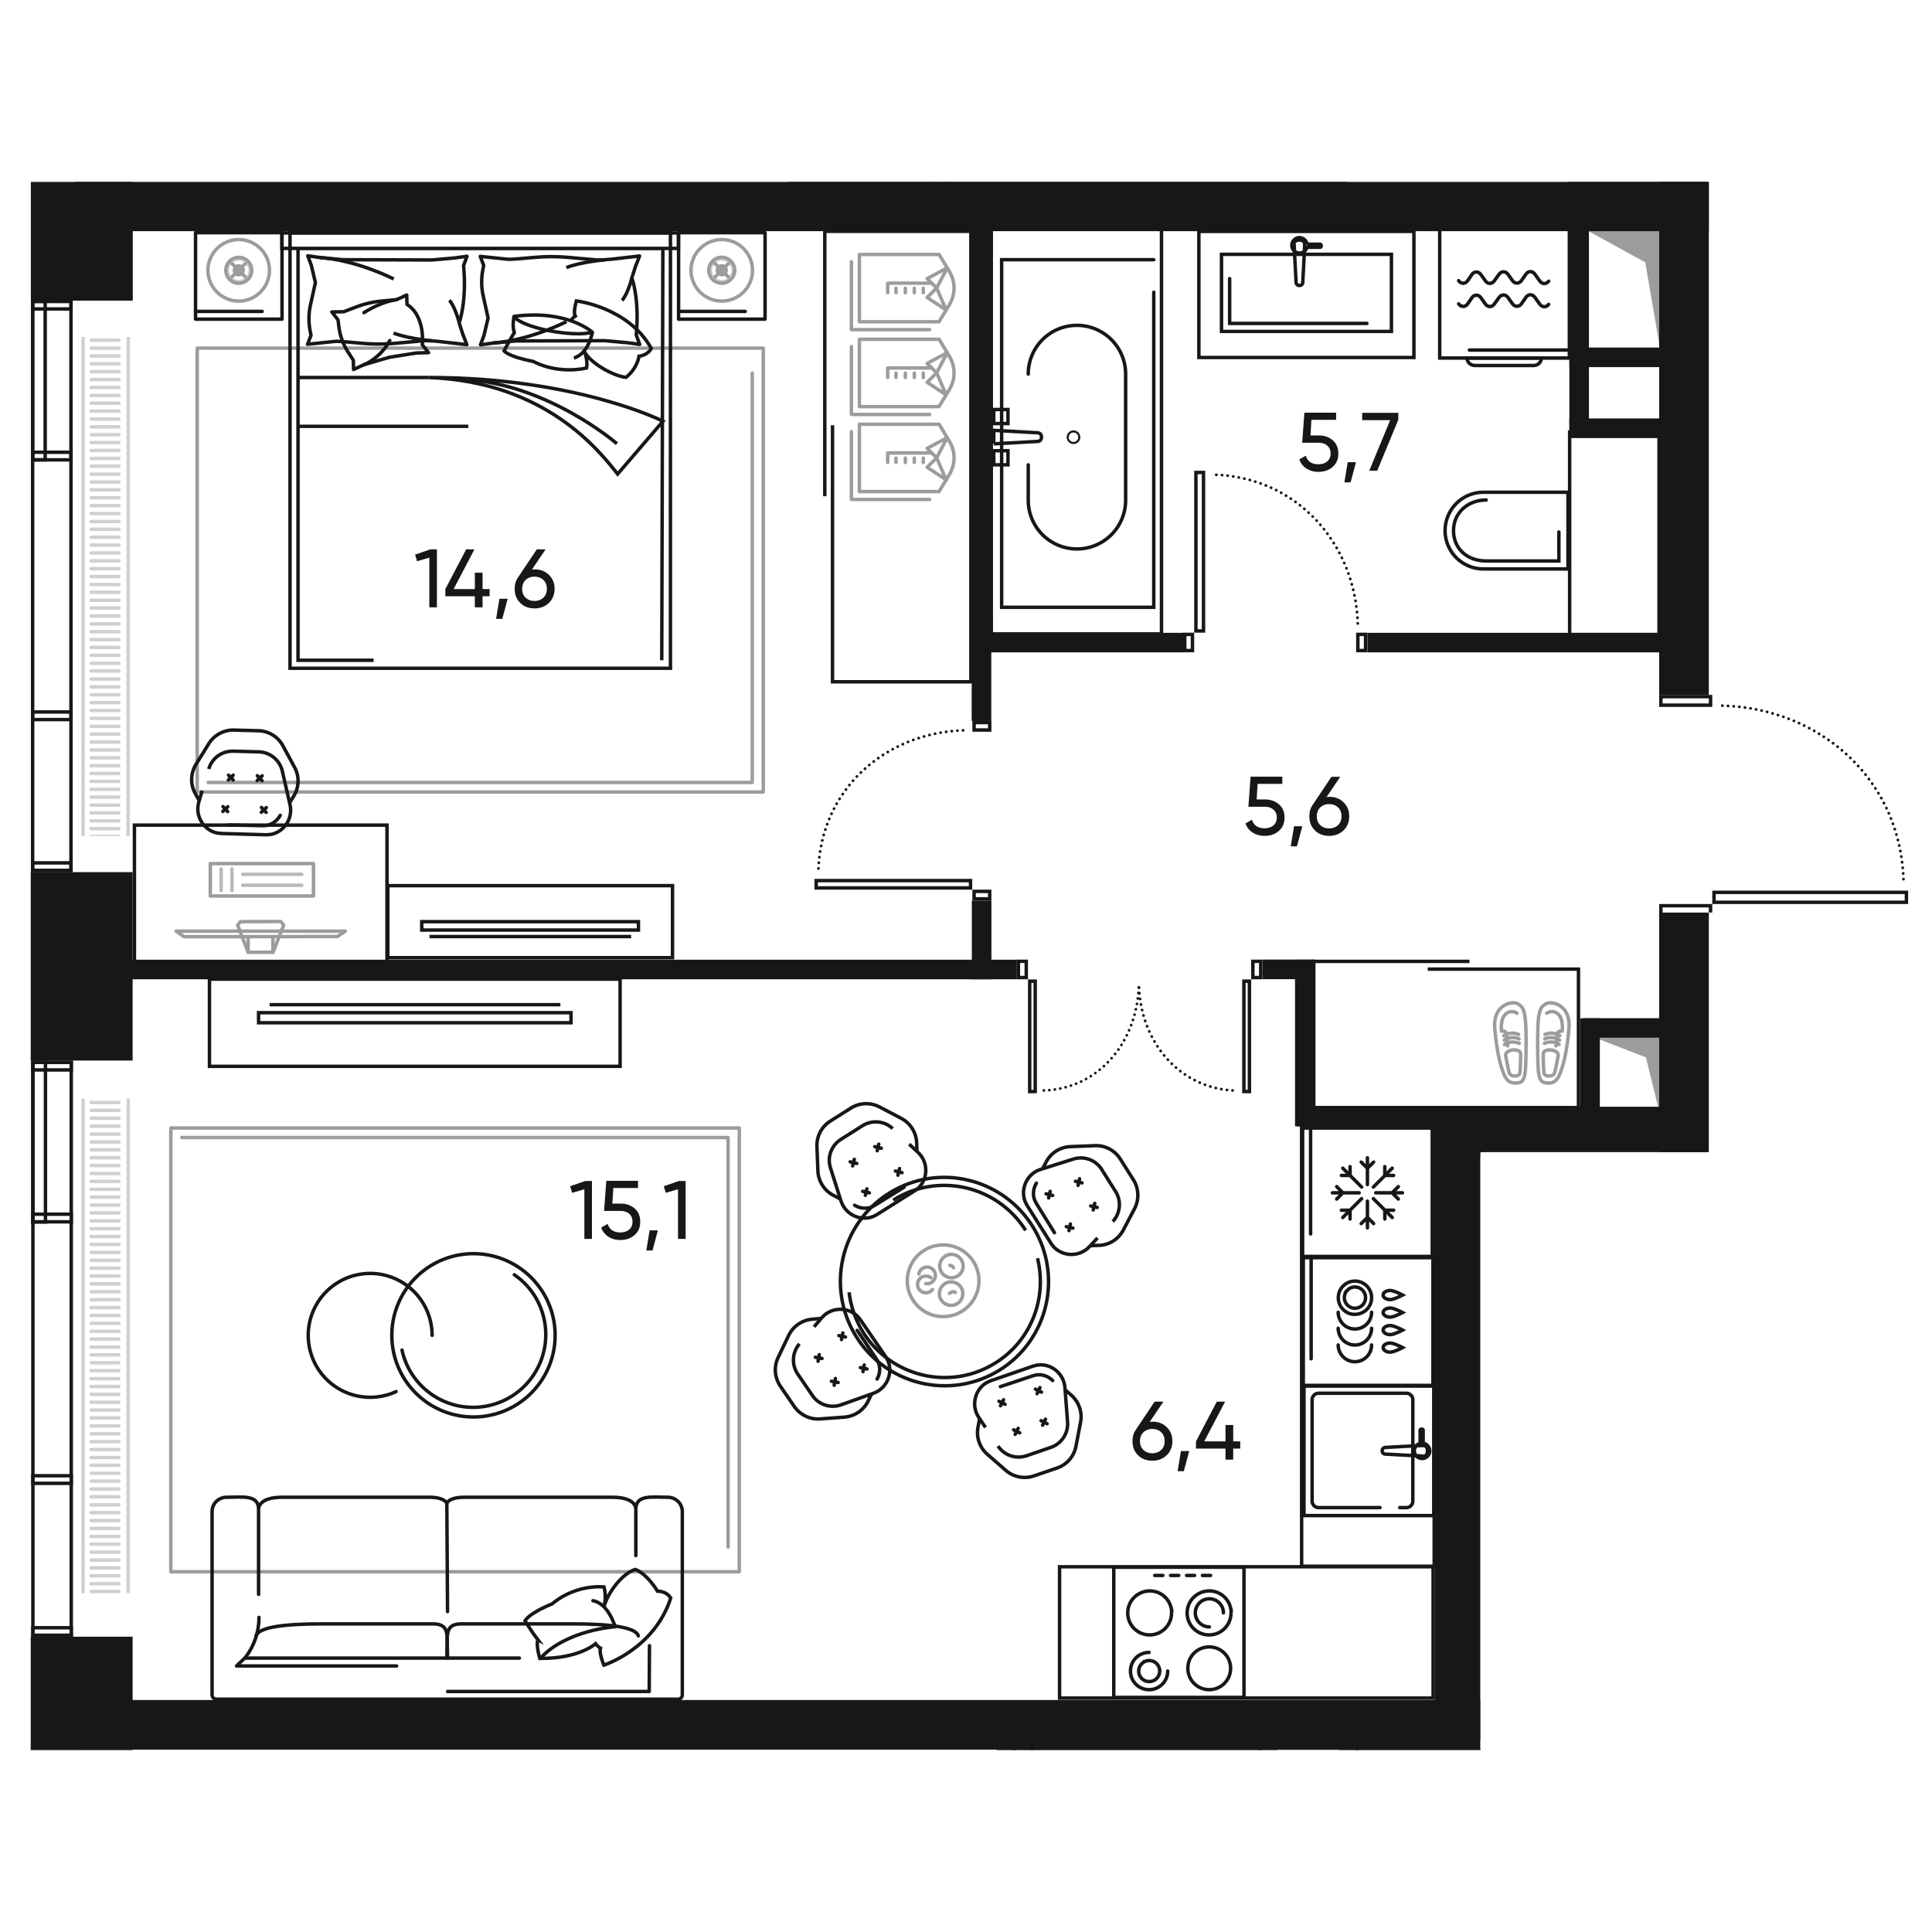
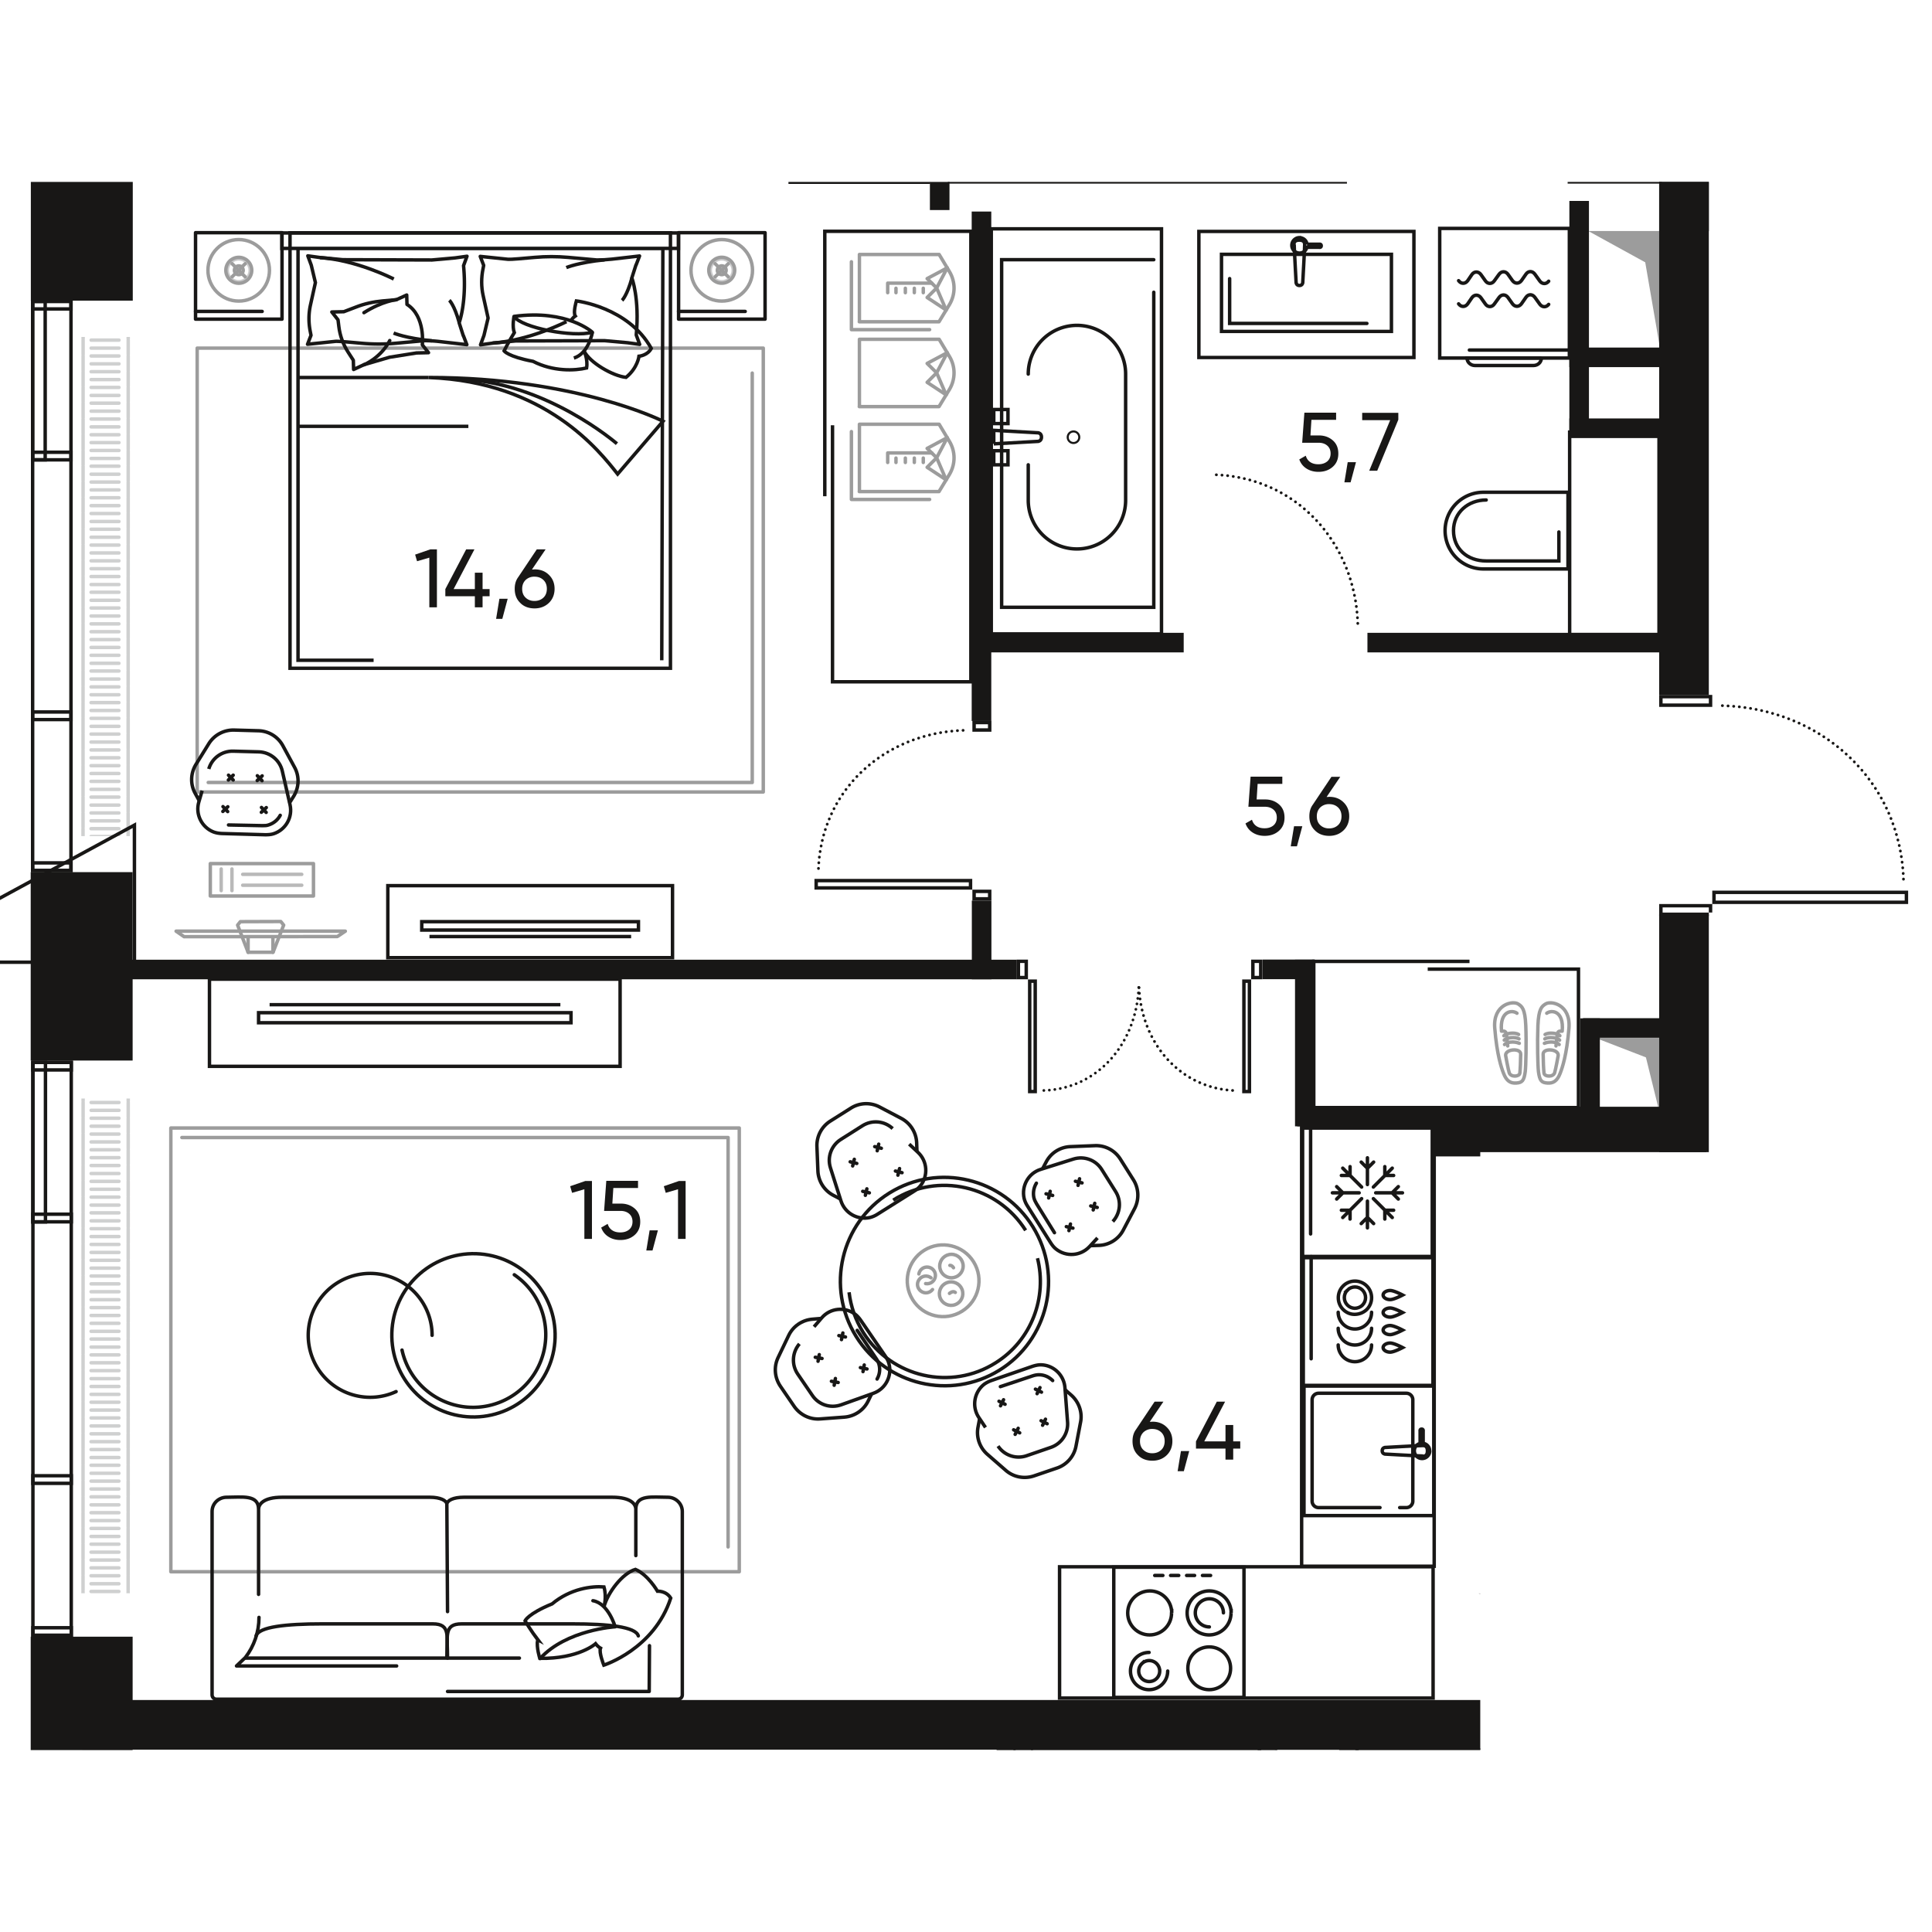
<svg xmlns="http://www.w3.org/2000/svg" version="1.1" viewBox="1.769 281.545 140.066 113.69" width="200" height="200">
  <path fill="none" d="M125.655 334.515v17.37h-16.57v43.35H1.769v-113.69h123.886v35.735l10.224 1.455 5.956 10.19-1.275 5.405-14.905.185z" opacity=".5" />
  <path fill="none" opacity=".5" d="M11.205 284.945h110.92v63.96l-16.35-.31-.11 42.87h-94.46v-106.52z" />
  <clipPath id="a">
    <path fill="none" d="M125.655 334.515v17.37h-16.57v43.35H1.769v-113.69h123.886v35.735l10.224 1.455 5.956 10.19-1.275 5.405-14.905.185z" />
  </clipPath>
  <g clip-path="url(#a)">
    <defs>
      <clipPath />
      <clipPath />
      <clipPath />
      <clipPath id="b">
        <path fill="none" d="M7.425 292.785h4v36.19h-4z" />
      </clipPath>
      <clipPath />
      <clipPath id="c">
        <path fill="none" d="M7.425 347.995h4v35.87h-4z" />
      </clipPath>
      <clipPath />
      <clipPath />
      <clipPath />
      <clipPath />
      <clipPath />
      <clipPath />
      <clipPath />
      <clipPath />
      <clipPath />
      <clipPath />
      <clipPath />
      <clipPath />
      <clipPath />
      <clipPath />
      <clipPath />
      <clipPath />
      <clipPath id="d" />
      <clipPath id="e" />
      <clipPath id="g" />
      <clipPath id="h" />
      <clipPath id="i" />
      <clipPath id="j" />
      <clipPath id="k" />
      <clipPath id="l" />
      <clipPath id="m" />
      <clipPath id="n" />
      <clipPath id="o" />
      <clipPath id="p" />
      <clipPath id="q" />
      <clipPath id="r" />
      <clipPath id="s" />
      <clipPath />
      <clipPath />
      <clipPath />
      <clipPath />
      <clipPath />
      <clipPath />
      <clipPath />
      <clipPath />
      <clipPath id="t" />
      <clipPath id="u" />
      <clipPath id="v" />
      <clipPath id="w" />
      <clipPath id="x" />
      <clipPath id="y" />
      <clipPath id="z" />
      <clipPath id="f" />
      <clipPath id="A" />
      <clipPath id="B" />
      <clipPath id="C" />
      <clipPath id="D" />
      <clipPath id="E" />
      <clipPath id="F" />
      <clipPath id="G" />
      <clipPath id="H" />
      <clipPath id="I" />
      <clipPath id="J" />
      <clipPath id="K" />
      <clipPath id="L" />
      <clipPath id="M" />
      <clipPath id="N" />
      <clipPath id="O" />
      <clipPath id="P" />
      <clipPath id="Q" />
      <clipPath id="R" />
      <clipPath id="S" />
      <clipPath id="T" />
      <clipPath id="U" />
      <clipPath id="V" />
      <clipPath id="W" />
      <clipPath id="X" />
      <clipPath id="Y" />
      <clipPath id="Z" />
      <clipPath id="aa" />
      <clipPath id="ab" />
      <clipPath id="ac" />
      <clipPath id="ad" />
      <clipPath />
      <clipPath />
      <clipPath />
      <clipPath />
      <clipPath />
      <clipPath />
      <clipPath />
      <clipPath />
      <clipPath />
      <clipPath />
      <clipPath />
      <clipPath id="ae">
        <path fill="none" d="M62.905 305.875h8.57v10.66h-8.57z" />
      </clipPath>
      <clipPath id="af">
        <path fill="none" d="M62.895 305.875h8.55v3.37h-8.55z" />
      </clipPath>
      <clipPath id="ag">
        <path fill="none" d="M62.895 309.475h8.55v3.37h-8.55z" />
      </clipPath>
      <clipPath id="ah">
        <path fill="none" d="M62.895 313.065h8.55v3.37h-8.55z" />
      </clipPath>
      <clipPath id="ai">
        <path fill="none" d="M63.315 286.675h7.75v18.14h-7.75z" />
      </clipPath>
      <clipPath id="aj">
        <path fill="none" d="M63.375 286.675h7.69v5.7h-7.69z" />
      </clipPath>
      <clipPath id="ak">
        <path fill="none" d="M63.375 292.825h7.69v5.7h-7.69z" />
      </clipPath>
      <clipPath id="al">
        <path fill="none" d="M63.375 298.985h7.69v5.7h-7.69z" />
      </clipPath>
      <clipPath id="am" />
      <clipPath id="an" />
      <clipPath id="ao" />
      <clipPath id="ap" />
      <clipPath />
      <clipPath />
      <clipPath id="aq" />
      <clipPath id="ar" />
      <clipPath id="as" />
      <clipPath id="at" />
      <clipPath />
      <clipPath />
      <clipPath id="au" />
      <clipPath id="av" />
      <clipPath id="aw" />
      <clipPath id="ax" />
      <clipPath />
      <clipPath />
      <clipPath />
      <clipPath />
      <clipPath />
      <clipPath />
      <clipPath id="ay" />
      <clipPath id="az" />
      <clipPath id="aA" />
      <clipPath id="aB" />
      <clipPath id="aC" />
      <clipPath id="aD" />
      <clipPath id="aE" />
      <clipPath id="aF" />
      <clipPath id="aG" />
      <clipPath id="aH" />
      <clipPath id="aI" />
      <clipPath id="aJ" />
      <clipPath id="aK" />
      <clipPath id="aL" />
      <clipPath id="aM" />
      <clipPath id="aN" />
      <clipPath />
      <clipPath />
      <clipPath />
      <clipPath />
      <clipPath />
      <clipPath />
      <clipPath id="aO" />
      <clipPath />
      <clipPath />
      <clipPath />
      <clipPath />
      <clipPath />
      <clipPath id="aP" />
      <clipPath id="aQ" />
      <clipPath id="aR" />
      <clipPath id="aS" />
      <clipPath id="aT" />
      <clipPath id="aU" />
      <clipPath id="aV" />
      <clipPath id="aW" />
      <clipPath id="aX" />
      <clipPath id="aY" />
      <clipPath id="aZ" />
      <clipPath id="ba" />
      <clipPath id="bb" />
      <clipPath id="bc" />
      <clipPath id="bd" />
      <clipPath id="be">
        <path fill="none" d="M98.195 339.845h11.18v7.84h-11.18z" />
      </clipPath>
      <clipPath id="bf">
        <path fill="none" d="M98.306 339.904h3.539v7.781h-3.538z" />
      </clipPath>
      <clipPath id="bg">
        <path fill="none" d="M102.076 339.904h3.539v7.781h-3.538z" />
      </clipPath>
      <clipPath id="bh">
        <path fill="none" d="M105.837 339.904h3.538v7.781h-3.538z" />
      </clipPath>
      <clipPath id="bi" />
      <clipPath id="bj" />
      <clipPath id="bk" />
      <clipPath id="bl" />
    </defs>
    <g fill="none" stroke="#cfd0d0" stroke-linecap="round" stroke-linejoin="round" stroke-width=".25" clip-path="url(#b)">
      <path d="M8.375 291.875h2.02m-2.02.58h2.02m.67-.58v1.05m-3.27-1.05v1.05m.58.09h2.02m-2.02.58h2.02m.67-.58v1.05m-3.27-1.05v1.05m.58.1h2.02m-2.02.57h2.02m.67-.57v1.05m-3.27-1.05v1.05m.58.09h2.02m-2.02.57h2.02m.67-.57v1.05m-3.27-1.05v1.05m.58.09h2.02m-2.02.58h2.02m.67-.58v1.05m-3.27-1.05v1.05m.58.09h2.02m-2.02.58h2.02m.67-.58v1.05m-3.27-1.05v1.05m.58.1h2.02m-2.02.57h2.02m.67-.57v1.05m-3.27-1.05v1.05m.58.09h2.02m-2.02.57h2.02m.67-.57v1.05m-3.27-1.05v1.05m.58.09h2.02m-2.02.58h2.02m.67-.58v1.05m-3.27-1.05v1.05m.58.09h2.02m-2.02.58h2.02m.67-.58v1.05m-3.27-1.05v1.05m.58.1h2.02m-2.02.57h2.02m.67-.57v1.05m-3.27-1.05v1.05m.58.09h2.02m-2.02.57h2.02m.67-.57v1.05m-3.27-1.05v1.05m.58.09h2.02m-2.02.58h2.02m.67-.58v1.05m-3.27-1.05v1.05m.58.09h2.02m-2.02.58h2.02m.67-.58v1.05m-3.27-1.05v1.05m.58.1h2.02m-2.02.57h2.02m.67-.57v1.05m-3.27-1.05v1.05m.58.09h2.02m-2.02.57h2.02m.67-.57v1.05m-3.27-1.05v1.05m.58.09h2.02m-2.02.58h2.02m.67-.58v1.05m-3.27-1.05v1.05m.58.09h2.02m-2.02.58h2.02m.67-.58v1.05m-3.27-1.05v1.05m.58.09h2.02m-2.02.58h2.02m.67-.58v1.05m-3.27-1.05v1.05m.58.1h2.02m-2.02.57h2.02m.67-.57v1.05m-3.27-1.05v1.05m.58.09h2.02m-2.02.57h2.02m.67-.57v1.05m-3.27-1.05v1.05m.58.09h2.02m-2.02.58h2.02m.67-.58v1.05m-3.27-1.05v1.05m.58.09h2.02m-2.02.58h2.02m.67-.58v1.05m-3.27-1.05v1.05m.58.1h2.02m-2.02.57h2.02m.67-.57v1.05m-3.27-1.05v1.05m.58.09h2.02m-2.02.57h2.02m.67-.57v1.05m-3.27-1.05v1.05m.58.09h2.02m-2.02.58h2.02m.67-.58v1.05m-3.27-1.05v1.05m.58.09h2.02m-2.02.58h2.02m.67-.58v1.05m-3.27-1.05v1.05m.58.1h2.02m-2.02.57h2.02m.67-.57v1.05m-3.27-1.05v1.05m.58.09h2.02m-2.02.57h2.02m.67-.57v1.05m-3.27-1.05v1.05m.58.09h2.02m-2.02.58h2.02m.67-.58v1.05m-3.27-1.05v1.05m.58.09h2.02m-2.02.58h2.02m.67-.58v1.05m-3.27-1.05v1.05m.58.1h2.02m-2.02.57h2.02m.67-.57v1.05m-3.27-1.05v1.05m.58.09h2.02m-2.02.57h2.02m.67-.57v1.05m-3.27-1.05v1.05" />
    </g>
    <g fill="none" stroke="#cfd0d0" stroke-linecap="round" stroke-linejoin="round" stroke-width=".25" clip-path="url(#c)">
      <path d="M8.375 347.135h2.02m-2.02.58h2.02m.67-.58v1.05m-3.27-1.05v1.05m.58.1h2.02m-2.02.57h2.02m.67-.57v1.05m-3.27-1.05v1.05m.58.09h2.02m-2.02.58h2.02m.67-.58v1.05m-3.27-1.05v1.05m.58.1h2.02m-2.02.57h2.02m.67-.57v1.05m-3.27-1.05v1.05m.58.09h2.02m-2.02.57h2.02m.67-.57v1.05m-3.27-1.05v1.05m.58.09h2.02m-2.02.58h2.02m.67-.58v1.05m-3.27-1.05v1.05m.58.1h2.02m-2.02.57h2.02m.67-.57v1.05m-3.27-1.05v1.05m.58.09h2.02m-2.02.58h2.02m.67-.58v1.05m-3.27-1.05v1.05m.58.09h2.02m-2.02.58h2.02m.67-.58v1.05m-3.27-1.05v1.05m.58.1h2.02m-2.02.57h2.02m.67-.57v1.05m-3.27-1.05v1.05m.58.09h2.02m-2.02.58h2.02m.67-.58v1.05m-3.27-1.05v1.05m.58.1h2.02m-2.02.57h2.02m.67-.57v1.05m-3.27-1.05v1.05m.58.09h2.02m-2.02.57h2.02m.67-.57v1.05m-3.27-1.05v1.05m.58.09h2.02m-2.02.58h2.02m.67-.58v1.05m-3.27-1.05v1.05m.58.1h2.02m-2.02.57h2.02m.67-.57v1.05m-3.27-1.05v1.05m.58.09h2.02m-2.02.58h2.02m.67-.58v1.05m-3.27-1.05v1.05m.58.09h2.02m-2.02.58h2.02m.67-.58v1.05m-3.27-1.05v1.05m.58.1h2.02m-2.02.57h2.02m.67-.57v1.05m-3.27-1.05v1.05m.58.09h2.02m-2.02.58h2.02m.67-.58v1.05m-3.27-1.05v1.05m.58.1h2.02m-2.02.57h2.02m.67-.57v1.05m-3.27-1.05v1.05m.58.09h2.02m-2.02.57h2.02m.67-.57v1.05m-3.27-1.05v1.05m.58.09h2.02m-2.02.58h2.02m.67-.58v1.05m-3.27-1.05v1.05m.58.1h2.02m-2.02.57h2.02m.67-.57v1.05m-3.27-1.05v1.05m.58.09h2.02m-2.02.58h2.02m.67-.58v1.05m-3.27-1.05v1.05m.58.09h2.02m-2.02.58h2.02m.67-.58v1.05m-3.27-1.05v1.05m.58.1h2.02m-2.02.57h2.02m.67-.57v1.05m-3.27-1.05v1.05m.58.09h2.02m-2.02.58h2.02m.67-.58v1.05m-3.27-1.05v1.05m.58.1h2.02m-2.02.57h2.02m.67-.57v1.05m-3.27-1.05v1.05m.58.09h2.02m-2.02.58h2.02m.67-.58v1.05m-3.27-1.05v1.05m.58.09h2.02m-2.02.58h2.02m.67-.58v1.05m-3.27-1.05v1.05m.58.1h2.02m-2.02.57h2.02m.67-.57v1.05m-3.27-1.05v1.05m.58.09h2.02m-2.02.58h2.02m.67-.58v1.05m-3.27-1.05v1.05m.58.09h2.02m-2.02.58h2.02m.67-.58v1.05m-3.27-1.05v1.05" />
    </g>
    <path d="M16.065 325.775h41.04v-32.18h-41.04v32.18Z" fill="none" stroke="#9c9c9c" stroke-linecap="round" stroke-linejoin="round" stroke-width=".25" />
    <path d="M16.865 325.085h39.44v-29.68" fill="none" stroke="#9c9c9c" stroke-linecap="round" stroke-linejoin="round" stroke-width=".25" />
    <path d="m16.425 325.675-.24.82c-.27.91.22 1.85 1.07 2.18.19.07.39.1.59.11l3.16.09c.2 0 .4-.01.59-.07.87-.28 1.41-1.18 1.2-2.11l-.56-2.44c-.18-.79-.88-1.36-1.69-1.39l-1.87-.05c-.81-.02-1.54.5-1.77 1.29" fill="none" stroke="#181716" stroke-miterlimit="10" stroke-width=".25" />
    <path d="m18.335 328.165 2.47.05c.16 0 .31 0 .46-.06.36-.12.65-.37.82-.69" fill="none" stroke="#181716" stroke-linecap="round" stroke-miterlimit="10" stroke-width=".25" />
    <path d="m22.745 326.585.32-.51c.39-.64.42-1.43.06-2.09l-.84-1.55a2.075 2.075 0 0 0-1.78-1.1l-1.76-.05c-.75-.02-1.45.36-1.84.99l-.93 1.5c-.39.64-.42 1.43-.06 2.09l.29.53" fill="none" stroke="#181716" stroke-miterlimit="10" stroke-width=".25" />
    <path fill="none" stroke="#181716" stroke-linecap="round" stroke-miterlimit="10" stroke-width=".25" d="m17.935 326.835.34.36m.01-.35-.36.34m2.8-.29.34.36m.01-.35-.36.34m-2.38-2.69.34.35m0-.35-.35.35m2.1-.31.34.36m.01-.35-.36.34" />
    <path fill="none" stroke="#181716" stroke-miterlimit="10" stroke-width=".25" d="M59.055 260.615v20.95h10.03v-36.78h-10.59v21.63" />
    <path d="M14.155 350.135h41.21v32.17h-41.21v-32.17Z" fill="none" stroke="#9c9c9c" stroke-linecap="round" stroke-linejoin="round" stroke-width=".25" />
    <path d="M14.955 350.825h39.6v29.68" fill="none" stroke="#9c9c9c" stroke-linecap="round" stroke-linejoin="round" stroke-width=".25" />
    <path d="M50.925 391.545c.17 0 .31-.14.31-.31v-13.3c0-.57-.48-1.03-1.05-1.03-1.14 0-2.32-.21-2.32.87v3.36-3.36c0-.34-.31-.87-1.71-.87h-10.77c-.74 0-1.22.23-1.22.52l.05 7.77-.05-7.77c0-.29-.49-.52-1.22-.52h-10.72c-1.4 0-1.71.54-1.71.87v6.17-6.17c0-1.08-1.18-.87-2.32-.87-.57 0-1.05.45-1.05 1.03v13.3c0 .17.14.31.31.31h33.47Z" fill="none" stroke="#181716" stroke-linecap="round" stroke-linejoin="round" stroke-width=".25" />
    <path d="M30.525 389.135h-11.61l.64-.61c.64-.83.99-1.86.99-2.91m27.5 1.34c-.19-.66-2.18-.87-4.77-.87h-8.04c-1.31 0-1.02.87-1.02 2.48" fill="none" stroke="#181716" stroke-linecap="round" stroke-linejoin="round" stroke-width=".25" />
    <path d="M20.335 386.955c.19-.66 2.18-.87 4.77-.87h8.04c1.31 0 1.02.87 1.02 2.48m.05 2.42h14.62l.02-3.32m-29.3.9h19.87" fill="none" stroke="#181716" stroke-linecap="round" stroke-linejoin="round" stroke-width=".25" />
    <path d="M40.765 387.245c-.47-.61-.93-1.38-.93-1.38s.2-.51 1.96-1.23c1.33-1.11 2.88-1.3 3.76-1.23.21.73 0 1.45 0 1.45.27-1.04 1.34-2.44 2.28-2.72.92.39 1.6 1.58 1.6 1.58s.63-.04.96.5c-1.2 3.71-4.85 4.86-4.85 4.86s-.37-.92-.24-1.23c-.2-.11-.36-.32-.36-.32s-1.21 1.1-4.04 1.06c0 0-.26-.78-.16-1.35l.02.01Z" fill="none" stroke="#181716" stroke-miterlimit="10" stroke-width=".25" />
    <path d="M40.925 388.595c1.92-2.09 5.44-2.3 5.44-2.3s-.48-1.7-1.61-1.89" fill="none" stroke="#181716" stroke-linecap="round" stroke-linejoin="round" stroke-width=".25" />
    <path d="M30.485 369.245a4.49 4.49 0 1 1 2.61-4.08" fill="none" stroke="#181716" stroke-linecap="round" stroke-miterlimit="10" stroke-width=".25" />
    <circle cx="36.095" cy="365.165" r="5.92" transform="rotate(-1.145 36.095 365.164)" fill="none" stroke="#181716" stroke-miterlimit="10" stroke-width=".25" />
    <path d="M39.055 360.775c1.07.73 1.87 1.86 2.16 3.22a5.268 5.268 0 0 1-4.03 6.27 5.268 5.268 0 0 1-6.27-4.03" fill="none" stroke="#181716" stroke-linecap="round" stroke-miterlimit="10" stroke-width=".25" />
    <path fill="none" stroke="#181716" stroke-miterlimit="10" stroke-width=".25" d="M16.955 339.345h29.77v6.32h-29.77z" />
    <path fill="none" stroke="#181716" stroke-miterlimit="10" stroke-width=".25" d="M20.515 341.775h22.65v.73h-22.65zm21.88-.58h-21.08m8.57-8.63h20.64v5.22h-20.64z" />
    <path fill="none" stroke="#181716" stroke-miterlimit="10" stroke-width=".25" d="M32.345 335.175h15.71v.61h-15.71zm15.18 1.08h-14.62" />
    <path fill="none" stroke="#181716" stroke-linecap="round" stroke-linejoin="round" stroke-width=".25" d="M15.945 285.225h6.27v6.27h-6.27zm-.01 5.71h4.84" />
    <path fill="none" stroke="#181716" stroke-miterlimit="10" stroke-width=".25" d="M22.795 285.235h27.58v31.57h-27.58z" />
    <path fill="none" stroke="#181716" stroke-miterlimit="10" stroke-width=".25" d="M22.205 285.245h28.75v1.12h-28.75zm27.54 30.98.08-29.85h-26.45v29.85h5.48" />
    <path d="M32.845 295.725c8.49.31 12.4 5.35 13.7 7l3.29-3.83s-6.24-3.17-16.98-3.17h-.01Z" fill="none" stroke="#181716" stroke-miterlimit="10" stroke-width=".25" />
    <path d="M46.495 300.525s-5.16-4.49-11.43-4.68" fill="none" stroke="#181716" stroke-miterlimit="10" stroke-width=".25" />
    <path d="m47.885 287.565.25-.65-.87.1-1.14.13c-.36.04-.72.06-1.08.06l-2.1-.19c-.8-.07-1.6-.07-2.4 0s-1.74.16-1.94.14l-1.15-.12-.87-.09.25.65-.05.26c-.13.64-.13 1.3.01 1.93l.36 1.63-.3 1.26-.25.68.87-.12 1.67-.16 6.46-.02 1.67.15.87.12-.25-.68c.25-2.66-.32-4.14-.32-4.14l.3-.94h.01Z" fill="none" stroke="#181716" stroke-linejoin="round" stroke-width=".25" />
    <path d="M45.595 287.195c-1.86.18-2.77.56-2.77.56m4.76.75c-.36 1.3-.72 1.63-.72 1.63" fill="none" stroke="#181716" stroke-linejoin="round" stroke-width=".25" />
    <path d="M37.485 293.225c2.67-.17 5.35-1.55 5.35-1.55" fill="none" stroke="#181716" stroke-miterlimit="10" stroke-width=".25" />
    <path d="m35.365 292.695.25.65-.87-.1-1.14-.13a9.77 9.77 0 0 0-1.08-.06l-2.1.19c-.8.07-1.6.07-2.4 0s-1.74-.16-1.94-.14l-1.15.12-.87.09.25-.65-.05-.26c-.13-.64-.13-1.3.01-1.93l.36-1.63-.3-1.26-.25-.68.87.12 1.67.16 6.46.02 1.67-.15.87-.12-.25.68c.25 2.66-.32 4.14-.32 4.14l.3.94h.01Z" fill="none" stroke="#181716" stroke-linejoin="round" stroke-width=".25" />
    <path d="M33.075 293.065c-1.86-.18-2.77-.56-2.77-.56m4.76-.75c-.36-1.3-.72-1.63-.72-1.63" fill="none" stroke="#181716" stroke-linejoin="round" stroke-width=".25" />
    <path d="M24.965 287.035c2.67.17 5.35 1.55 5.35 1.55" fill="none" stroke="#181716" stroke-miterlimit="10" stroke-width=".25" />
    <path d="M31.255 289.745h0l-.75.34-1.01.09c-.65.06-1.3.2-1.91.44l-.89.34-.87.02h0l.45.57.06.49c.08.66.31 1.29.67 1.85l.38.59.02.67h0l.75-.35h0l1.86-.54 1.95-.31h0l.87-.02h0l-.45-.57s.25-2.06-1.11-2.93l-.02-.67h0v-.01Z" fill="none" stroke="#181716" stroke-linecap="round" stroke-linejoin="round" stroke-width=".25" />
    <path d="M28.155 291.025c1.34-.85 2.35-.94 2.35-.94m-2.35 4.72c1.35-.62 1.87-1.76 1.87-1.76" fill="none" stroke="#181716" stroke-linecap="round" stroke-linejoin="round" stroke-width=".25" />
    <path fill="none" stroke="#181716" stroke-miterlimit="10" stroke-width=".25" d="M23.365 295.725h9.48m-9.48 3.54h12.36" />
    <path d="M44.715 292.445s-1.79-1.67-5.68-1.15c.55.83 4.29 1.54 5.68 1.15Z" fill="none" stroke="#181716" stroke-linejoin="round" stroke-width=".25" />
    <path d="M44.715 292.445s-.25 1.53-1.34 1.87" fill="none" stroke="#181716" stroke-miterlimit="10" stroke-width=".25" />
    <path d="M39.035 291.295s-.15.71.02 1.18c-.38.6-.74 1.32-.74 1.32s.26.41 2.1.76c1.46.75 3.02.68 3.88.48.11-.65-.19-1.24-.19-1.24.41.85 2.09 1.82 3.05 1.92.84-.68.94-1.53.94-1.53s.63-.06.89-.57c-1.67-3.01-5.43-3.44-5.43-3.44s-.25.84-.08 1.09c-.18.12-.31.33-.31.33" fill="none" stroke="#181716" stroke-miterlimit="10" stroke-width=".25" />
    <path fill="none" stroke="#181716" stroke-linecap="round" stroke-linejoin="round" stroke-width=".25" d="M50.965 285.225h6.27v6.27h-6.27zm-.01 5.71h4.84" />
    <circle cx="19.075" cy="287.955" r="2.23" fill="none" stroke="#9c9c9c" stroke-linecap="round" stroke-linejoin="round" stroke-width=".25" />
    <circle cx="19.075" cy="287.955" r=".83" fill="none" opacity=".7" stroke="#b5b6b7" stroke-linecap="round" stroke-linejoin="round" stroke-width=".25" />
    <circle cx="19.081" cy="287.952" r=".94" fill="none" stroke="#9c9c9c" stroke-linecap="round" stroke-linejoin="round" stroke-width=".25" />
    <path fill="none" stroke="#9c9c9c" stroke-linecap="round" stroke-linejoin="round" stroke-width=".25" d="m18.595 288.425.95-.95m0 .95-.95-.95" />
    <circle cx="19.081" cy="287.952" r=".32" fill="none" stroke="#9c9c9c" stroke-linecap="round" stroke-linejoin="round" stroke-width=".25" />
    <circle cx="54.095" cy="287.955" r="2.23" fill="none" stroke="#9c9c9c" stroke-linecap="round" stroke-linejoin="round" stroke-width=".25" />
    <circle cx="54.095" cy="287.955" r=".83" fill="none" opacity=".7" stroke="#b5b6b7" stroke-linecap="round" stroke-linejoin="round" stroke-width=".25" />
    <circle cx="54.094" cy="287.949" r=".94" fill="none" stroke="#9c9c9c" stroke-linecap="round" stroke-linejoin="round" stroke-width=".25" />
    <path fill="none" stroke="#9c9c9c" stroke-linecap="round" stroke-linejoin="round" stroke-width=".25" d="m53.615 288.425.95-.95m0 .95-.95-.95" />
    <circle cx="54.094" cy="287.949" r=".32" transform="rotate(-45 54.094 287.949)" fill="none" stroke="#9c9c9c" stroke-linecap="round" stroke-linejoin="round" stroke-width=".25" />
    <g clip-path="url(#d)">
      <g clip-path="url(#e)">
        <use width="8.552" height="3.38" transform="rotate(-90 339.628 162.078)" href="#f" />
      </g>
      <g clip-path="url(#g)">
        <use width="8.552" height="3.38" transform="rotate(-90 341.428 160.278)" href="#f" />
      </g>
      <g clip-path="url(#h)">
        <use width="8.552" height="3.38" transform="rotate(-90 343.223 158.483)" href="#f" />
      </g>
      <g clip-path="url(#i)">
        <use width="8.552" height="3.38" transform="rotate(-90 345.023 156.683)" href="#f" />
      </g>
      <g clip-path="url(#j)">
        <use width="8.552" height="3.38" transform="rotate(-90 346.823 154.883)" href="#f" />
      </g>
      <g clip-path="url(#k)">
        <use width="8.552" height="3.38" transform="rotate(-90 348.623 153.083)" href="#f" />
      </g>
      <g clip-path="url(#l)">
        <use width="8.552" height="3.38" transform="rotate(-90 350.423 151.283)" href="#f" />
      </g>
      <g clip-path="url(#m)">
        <use width="8.552" height="3.38" transform="rotate(-90 352.218 149.488)" href="#f" />
      </g>
    </g>
    <g clip-path="url(#n)">
      <g clip-path="url(#o)">
        <use width="8.552" height="3.38" transform="rotate(-180 92.038 244.58)" href="#f" />
      </g>
      <g clip-path="url(#p)">
        <use width="8.552" height="3.38" transform="rotate(-180 92.038 242.78)" href="#f" />
      </g>
      <g clip-path="url(#q)">
        <use width="8.552" height="3.38" transform="rotate(-180 92.038 240.98)" href="#f" />
      </g>
      <g clip-path="url(#r)">
        <use width="8.552" height="3.38" transform="rotate(-180 92.038 239.185)" href="#f" />
      </g>
      <g clip-path="url(#s)">
        <use width="8.552" height="3.38" transform="rotate(-180 92.038 237.385)" href="#f" />
      </g>
    </g>
    <path fill="none" stroke="#181716" stroke-miterlimit="10" stroke-width=".25" d="M108.705 409.785v19.26h-8.55v-33.81h9.03v19.89" />
    <g clip-path="url(#t)">
      <g clip-path="url(#u)">
        <use width="8.552" height="3.38" transform="matrix(.85 0 0 .85 100.795 396.636)" href="#f" />
      </g>
      <g clip-path="url(#v)">
        <use width="8.552" height="3.38" transform="matrix(.85 0 0 .85 100.795 400.066)" href="#f" />
      </g>
      <g clip-path="url(#w)">
        <use width="8.552" height="3.38" transform="matrix(.85 0 0 .85 100.795 403.496)" href="#f" />
      </g>
      <g clip-path="url(#x)">
        <use width="8.552" height="3.38" transform="matrix(.85 0 0 .85 100.795 406.926)" href="#f" />
      </g>
      <g clip-path="url(#y)">
        <use width="8.552" height="3.38" transform="matrix(.85 0 0 .85 100.795 410.356)" href="#f" />
      </g>
      <g clip-path="url(#z)">
        <use width="8.552" height="3.38" transform="matrix(.85 0 0 .85 100.795 413.786)" href="#f" />
      </g>
      <g clip-path="url(#f)">
        <use width="8.552" height="3.38" transform="matrix(.85 0 0 .85 100.795 417.216)" href="#f" />
      </g>
      <g clip-path="url(#A)">
        <use width="8.552" height="3.38" transform="matrix(.85 0 0 .85 100.795 420.646)" href="#f" />
      </g>
    </g>
    <g clip-path="url(#B)">
      <g clip-path="url(#C)">
        <use width="8.552" height="3.38" transform="matrix(-.92 0 0 -.92 157.635 428.79)" href="#f" />
      </g>
      <g clip-path="url(#D)">
        <use width="8.552" height="3.38" transform="matrix(-.92 0 0 -.92 157.635 425.45)" href="#f" />
      </g>
      <g clip-path="url(#E)">
        <use width="8.552" height="3.38" transform="matrix(-.92 0 0 -.92 157.635 422.1)" href="#f" />
      </g>
      <g clip-path="url(#F)">
        <use width="8.552" height="3.38" transform="matrix(-.92 0 0 -.92 157.635 418.75)" href="#f" />
      </g>
      <g clip-path="url(#G)">
        <use width="8.552" height="3.38" transform="matrix(-.92 0 0 -.92 157.635 415.41)" href="#f" />
      </g>
      <g clip-path="url(#H)">
        <use width="8.552" height="3.38" transform="matrix(-.92 0 0 -.92 157.635 412.06)" href="#f" />
      </g>
    </g>
    <g clip-path="url(#I)">
      <g clip-path="url(#J)">
        <use width="8.552" height="3.38" transform="matrix(0 .95 -.95 0 107.561 211.325)" href="#f" />
      </g>
      <g clip-path="url(#K)">
        <use width="8.552" height="3.38" transform="matrix(0 .95 -.95 0 104.141 211.325)" href="#f" />
      </g>
      <g clip-path="url(#L)">
        <use width="8.552" height="3.38" transform="matrix(0 .95 -.95 0 100.711 211.325)" href="#f" />
      </g>
      <g clip-path="url(#M)">
        <use width="8.552" height="3.38" transform="matrix(0 .95 -.95 0 97.291 211.325)" href="#f" />
      </g>
    </g>
    <g clip-path="url(#N)">
      <g clip-path="url(#O)">
        <use width="8.552" height="3.38" transform="matrix(1 0 0 -1 59.835 268.89)" href="#f" />
      </g>
      <g clip-path="url(#P)">
        <use width="8.552" height="3.38" transform="matrix(1 0 0 -1 59.835 272.49)" href="#f" />
      </g>
      <g clip-path="url(#Q)">
        <use width="8.552" height="3.38" transform="matrix(1 0 0 -1 59.835 276.09)" href="#f" />
      </g>
      <g clip-path="url(#R)">
        <use width="8.552" height="3.38" transform="matrix(1 0 0 -1 59.835 279.69)" href="#f" />
      </g>
    </g>
    <g clip-path="url(#S)">
      <g clip-path="url(#T)">
        <use width="8.552" height="3.38" transform="matrix(0 .9 .9 0 184.647 227.805)" href="#f" />
      </g>
      <g clip-path="url(#U)">
        <use width="8.552" height="3.38" transform="matrix(0 .9 .9 0 181.367 227.805)" href="#f" />
      </g>
      <g clip-path="url(#V)">
        <use width="8.552" height="3.38" transform="matrix(0 .9 .9 0 178.097 227.805)" href="#f" />
      </g>
      <g clip-path="url(#W)">
        <use width="8.552" height="3.38" transform="matrix(0 .9 .9 0 174.818 227.805)" href="#f" />
      </g>
      <g clip-path="url(#X)">
        <use width="8.552" height="3.38" transform="matrix(0 .9 .9 0 171.538 227.805)" href="#f" />
      </g>
      <g clip-path="url(#Y)">
        <use width="8.552" height="3.38" transform="matrix(0 .9 .9 0 168.257 227.805)" href="#f" />
      </g>
    </g>
    <g clip-path="url(#Z)">
      <g clip-path="url(#aa)">
        <use width="8.552" height="3.38" transform="matrix(-1 0 0 1 219.035 408.16)" href="#f" />
      </g>
      <g clip-path="url(#ab)">
        <use width="8.552" height="3.38" transform="matrix(-1 0 0 1 219.035 404.56)" href="#f" />
      </g>
      <g clip-path="url(#ac)">
        <use width="8.552" height="3.38" transform="matrix(-1 0 0 1 219.035 400.96)" href="#f" />
      </g>
      <g clip-path="url(#ad)">
        <use width="8.552" height="3.38" transform="matrix(-1 0 0 1 219.035 397.37)" href="#f" />
      </g>
    </g>
    <path fill="none" stroke="#181716" stroke-miterlimit="10" stroke-width=".25" d="M62.125 299.185v18.6h10.03v-32.66h-10.59v19.21" />
    <g clip-path="url(#ae)">
      <g clip-path="url(#af)">
        <use width="8.552" height="3.38" transform="matrix(1 0 0 -1 62.895 309.25)" href="#f" />
      </g>
      <g clip-path="url(#ag)">
        <use width="8.552" height="3.38" transform="matrix(1 0 0 -1 62.895 312.85)" href="#f" />
      </g>
      <g clip-path="url(#ah)">
        <use width="8.552" height="3.38" transform="matrix(1 0 0 -1 62.895 316.44)" href="#f" />
      </g>
    </g>
    <g clip-path="url(#ai)" fill="none" stroke="#9c9c9c" stroke-linecap="round" stroke-linejoin="round" stroke-width=".25">
      <g clip-path="url(#aj)">
        <path d="M64.065 291.685h5.78l.76-1.25c.44-.74.44-1.65 0-2.38l-.75-1.25h-5.78v4.87l-.01.01Z" />
        <path d="m68.985 288.555.69.68.77-1.46-1.46.78zm0 1.37.69-.69.69 1.6-1.38-.91z" />
        <path d="M69.325 288.885h-3.2v.69m2.58 0v-.32m-.65.32v-.32m-.65.32v-.32m-.68.32v-.32m2.44 3h-5.67v-4.92" />
      </g>
      <g clip-path="url(#ak)">
        <path d="M64.065 297.835h5.78l.76-1.25c.44-.74.44-1.65 0-2.38l-.75-1.25h-5.78v4.87l-.01.01Z" />
        <path d="m68.985 294.705.69.68.77-1.46-1.46.78zm0 1.37.69-.69.69 1.6-1.38-.91z" />
-         <path d="M69.325 295.035h-3.2v.69m2.58 0v-.32m-.65.32v-.32m-.65.32v-.32m-.68.32v-.32m2.44 3h-5.67v-4.92" />
      </g>
      <g clip-path="url(#al)">
        <path d="M64.065 303.995h5.78l.76-1.25c.44-.74.44-1.65 0-2.38l-.75-1.25h-5.78v4.87l-.01.01Z" />
        <path d="m68.985 300.865.69.68.77-1.46-1.46.78zm0 1.37.69-.69.69 1.6-1.38-.91z" />
        <path d="M69.325 301.195h-3.2v.69m2.58 0v-.32m-.65.32v-.32m-.65.32v-.32m-.68.32v-.32m2.44 3h-5.67v-4.92" />
      </g>
    </g>
-     <path fill="none" stroke="#181716" stroke-miterlimit="10" stroke-width=".25" d="M11.515 328.175h18.31v9.94h-18.31z" />
+     <path fill="none" stroke="#181716" stroke-miterlimit="10" stroke-width=".25" d="M11.515 328.175v9.94h-18.31z" />
    <path fill="none" stroke="#9c9c9c" stroke-linecap="round" stroke-linejoin="round" stroke-width=".25" d="m19.195 335.175 2.93-.01.21.26-.77 1.97h-1.81l-.76-1.97.2-.25z" />
    <path fill="none" stroke="#9c9c9c" stroke-linecap="round" stroke-linejoin="round" stroke-width=".25" d="m15.115 336.265 11.11-.01.58-.39h-12.27l.58.4zm6.44 0v1.13m-1.8-1.13v1.13m-2.74-6.43h7.48v2.35h-7.48z" />
    <path fill="none" opacity=".7" stroke="#9c9c9c" stroke-linecap="round" stroke-linejoin="round" stroke-width=".25" d="M23.645 332.535h-4.28m4.28-.79h-4.28m-.78-.39v1.57m-.78-1.57v1.57" />
    <g clip-path="url(#am)">
      <g clip-path="url(#an)">
        <use width="8.552" height="3.38" transform="matrix(0 1 1.15 0 22.884 177.905)" href="#f" />
      </g>
      <g clip-path="url(#ao)">
        <use width="8.552" height="3.38" transform="matrix(0 1 1.15 0 18.784 177.905)" href="#f" />
      </g>
      <g clip-path="url(#ap)">
        <use width="8.552" height="3.38" transform="matrix(0 1 1.15 0 14.694 177.905)" href="#f" />
      </g>
    </g>
    <g clip-path="url(#aq)">
      <g clip-path="url(#ar)">
        <use width="8.552" height="3.38" transform="matrix(0 1 -1.15 0 271.506 63.495)" href="#f" />
      </g>
      <g clip-path="url(#as)">
        <use width="8.552" height="3.38" transform="matrix(0 1 -1.15 0 267.416 63.495)" href="#f" />
      </g>
      <g clip-path="url(#at)">
        <use width="8.552" height="3.38" transform="matrix(0 1 -1.15 0 263.326 63.495)" href="#f" />
      </g>
    </g>
    <path d="m67.685 351.305.63.59c.7.65.75 1.71.19 2.42-.12.16-.28.28-.45.39l-2.67 1.68c-.17.11-.35.19-.55.24-.88.2-1.81-.3-2.1-1.21l-.76-2.39c-.25-.78.06-1.62.75-2.06l1.58-1c.69-.43 1.58-.35 2.18.21" fill="none" stroke="#181716" stroke-miterlimit="10" stroke-width=".25" />
-     <path d="m67.315 354.425-2.1 1.3c-.13.08-.27.15-.43.19-.37.08-.75.01-1.06-.18" fill="none" stroke="#181716" stroke-linecap="round" stroke-miterlimit="10" stroke-width=".25" />
    <path d="m62.715 355.295-.53-.28a2.1 2.1 0 0 1-1.12-1.77l-.07-1.76c-.03-.75.34-1.45.97-1.85l1.49-.94c.63-.4 1.43-.43 2.09-.08l1.56.82a2.1 2.1 0 0 1 1.12 1.77l.02.6" fill="none" stroke="#181716" stroke-miterlimit="10" stroke-width=".25" />
    <path fill="none" stroke="#181716" stroke-linecap="round" stroke-miterlimit="10" stroke-width=".25" d="m66.985 353.075-.12.48m-.18-.3.48.12m-2.55 1.17-.11.47m-.19-.29.48.11m.68-3.53-.11.48m-.18-.3.48.12m-1.96.8-.12.48m-.18-.3.48.12" />
    <path d="m81.335 358.105-.58.63c-.65.69-1.7.75-2.42.18-.16-.12-.28-.28-.39-.45l-1.69-2.68c-.11-.17-.19-.35-.24-.55-.2-.89.3-1.82 1.2-2.1l2.38-.75c.78-.24 1.62.07 2.05.76l1 1.59c.44.69.35 1.58-.2 2.18" fill="none" stroke="#181716" stroke-miterlimit="10" stroke-width=".25" />
    <path d="m78.215 357.725-1.3-2.1c-.08-.13-.15-.28-.19-.43-.08-.37-.01-.75.18-1.06" fill="none" stroke="#181716" stroke-linecap="round" stroke-miterlimit="10" stroke-width=".25" />
    <path d="m77.335 353.125.28-.53a2.07 2.07 0 0 1 1.77-1.11l1.76-.07c.75-.03 1.45.34 1.85.98l.94 1.49c.4.63.43 1.43.09 2.09l-.82 1.56a2.07 2.07 0 0 1-1.77 1.11l-.6.02" fill="none" stroke="#181716" stroke-miterlimit="10" stroke-width=".25" />
    <path fill="none" stroke="#181716" stroke-linecap="round" stroke-miterlimit="10" stroke-width=".25" d="m79.555 357.395-.48-.11m.3-.19-.11.48m-1.18-2.55-.48-.12m.3-.18-.11.48m3.52.69-.47-.11m.29-.19-.11.48m-.81-1.96-.48-.12m.3-.18-.11.48" />
    <path d="m73.215 371.845-.48-.72c-.53-.79-.34-1.83.37-2.4.16-.12.34-.21.53-.28l2.98-1.03c.19-.06.39-.11.59-.11.91 0 1.7.71 1.77 1.66l.19 2.49c.06.81-.43 1.56-1.2 1.83l-1.77.61a1.79 1.79 0 0 1-2.07-.7" fill="none" stroke="#181716" stroke-miterlimit="10" stroke-width=".25" />
    <path d="m74.295 368.885 2.34-.78c.15-.05.3-.08.46-.08.38 0 .73.16.99.42" fill="none" stroke="#181716" stroke-linecap="round" stroke-miterlimit="10" stroke-width=".25" />
    <path d="m78.965 369.095.46.4c.56.49.83 1.25.68 1.98l-.33 1.73a2.08 2.08 0 0 1-1.37 1.58l-1.67.57c-.71.24-1.49.09-2.05-.4l-1.33-1.16a2.09 2.09 0 0 1-.68-1.98l.11-.59" fill="none" stroke="#181716" stroke-miterlimit="10" stroke-width=".25" />
    <path fill="none" stroke="#181716" stroke-linecap="round" stroke-miterlimit="10" stroke-width=".25" d="m74.305 370.275.22-.44m.11.33-.44-.22m2.76-.55.21-.44m.11.33-.44-.22m-1.47 3.28.22-.44m.11.33-.44-.22m2.1-.33.21-.44m.12.33-.44-.22" />
    <path d="m60.785 364.545.56-.65c.62-.72 1.67-.81 2.41-.27.16.12.29.27.41.44l1.79 2.61c.11.17.21.34.26.54.24.88-.23 1.83-1.12 2.15l-2.35.84c-.77.27-1.62 0-2.08-.68l-1.06-1.55c-.46-.67-.41-1.57.12-2.19" fill="none" stroke="#181716" stroke-miterlimit="10" stroke-width=".25" />
    <path d="m63.915 364.805 1.38 2.05c.09.13.16.27.2.42.1.37.04.75-.14 1.06" fill="none" stroke="#181716" stroke-linecap="round" stroke-miterlimit="10" stroke-width=".25" />
    <path d="m64.975 369.375-.26.54c-.32.67-.98 1.12-1.72 1.18l-1.76.13c-.74.06-1.46-.29-1.89-.91l-1-1.46c-.42-.62-.49-1.41-.16-2.09l.76-1.59c.32-.67.98-1.12 1.72-1.18l.6-.05" fill="none" stroke="#181716" stroke-miterlimit="10" stroke-width=".25" />
    <path fill="none" stroke="#181716" stroke-linecap="round" stroke-miterlimit="10" stroke-width=".25" d="m62.585 365.185.48.1m-.29.19.1-.48m1.27 2.51.48.1m-.29.19.09-.48m-3.55-.56.49.09m-.29.2.09-.48m.88 1.93.49.09m-.29.2.09-.49" />
    <ellipse cx="70.241" cy="361.268" rx="7.54" ry="7.56" transform="rotate(-31.76 70.241 361.268)" fill="none" stroke="#181716" stroke-miterlimit="10" stroke-width=".25" />
    <path d="M76.125 357.555c-2.06-3.26-6.36-4.24-9.6-2.19m-3.2 6.68c.12 1.01.46 2.01 1.03 2.92 2.06 3.26 6.36 4.24 9.6 2.19 2.61-1.64 3.74-4.74 3.03-7.58" fill="none" stroke="#181716" stroke-miterlimit="10" stroke-width=".25" />
    <circle cx="70.144" cy="361.21" r="2.6" transform="rotate(-31.76 70.144 361.21)" fill="none" stroke="#9c9c9c" stroke-linecap="round" stroke-linejoin="round" stroke-width=".25" />
    <path d="M69.265 360.995c-.26-.2-.64-.16-.85.11s-.16.64.11.85.64.16.85-.11" fill="none" stroke="#9c9c9c" stroke-linecap="round" stroke-linejoin="round" stroke-width=".25" />
    <path d="M68.875 361.415c.33.06.64-.16.7-.49s-.16-.64-.49-.7-.64.16-.7.49" fill="none" stroke="#9c9c9c" stroke-linecap="round" stroke-linejoin="round" stroke-width=".25" />
    <circle cx="70.722" cy="362.144" r=".85" transform="rotate(-31.76 70.722 362.144)" fill="none" stroke="#9c9c9c" stroke-linecap="round" stroke-linejoin="round" stroke-width=".25" />
    <path d="M70.605 362.125s.25-.22.42-.07" fill="none" stroke="#9c9c9c" stroke-linecap="round" stroke-linejoin="round" stroke-width=".25" />
    <circle cx="70.747" cy="360.143" r=".85" fill="none" stroke="#9c9c9c" stroke-linecap="round" stroke-linejoin="round" stroke-width=".25" />
    <path d="M70.635 360.095s.13-.03.26.17" fill="none" stroke="#9c9c9c" stroke-linecap="round" stroke-linejoin="round" stroke-width=".25" />
    <path fill="none" stroke="#181716" stroke-miterlimit="10" stroke-width=".25" d="m74.125 414.095.02-18.93h1.13l-.02 18.93h-1.13z" />
    <g clip-path="url(#au)">
      <g clip-path="url(#av)">
        <use width="8.552" height="3.38" transform="matrix(0 1 1.15 0 26.514 396.345)" href="#f" />
      </g>
      <g clip-path="url(#aw)">
        <use width="8.552" height="3.38" transform="matrix(0 1 1.15 0 22.414 396.345)" href="#f" />
      </g>
      <g clip-path="url(#ax)">
        <use width="8.552" height="3.38" transform="matrix(0 1 1.15 0 18.324 396.345)" href="#f" />
      </g>
    </g>
    <g clip-path="url(#ay)">
      <g clip-path="url(#az)">
        <use width="8.552" height="3.38" transform="matrix(.86 0 0 -.86 192.965 15.137)" href="#f" />
      </g>
      <g clip-path="url(#aA)">
        <use width="8.552" height="3.38" transform="matrix(.86 0 0 -.86 192.965 18.267)" href="#f" />
      </g>
      <g clip-path="url(#aB)">
        <use width="8.552" height="3.38" transform="matrix(.86 0 0 -.86 192.965 21.397)" href="#f" />
      </g>
      <g clip-path="url(#aC)">
        <use width="8.552" height="3.38" transform="matrix(.86 0 0 -.86 192.965 24.538)" href="#f" />
      </g>
      <g clip-path="url(#aD)">
        <use width="8.552" height="3.38" transform="matrix(.86 0 0 -.86 192.965 27.668)" href="#f" />
      </g>
      <g clip-path="url(#aE)">
        <use width="8.552" height="3.38" transform="matrix(.86 0 0 -.86 192.965 30.808)" href="#f" />
      </g>
      <g clip-path="url(#aF)">
        <use width="8.552" height="3.38" transform="matrix(.86 0 0 -.86 192.965 33.938)" href="#f" />
      </g>
      <g clip-path="url(#aG)">
        <use width="8.552" height="3.38" transform="matrix(.86 0 0 -.86 192.965 37.068)" href="#f" />
      </g>
      <g clip-path="url(#aH)">
        <use width="8.552" height="3.38" transform="matrix(.86 0 0 -.86 192.965 40.208)" href="#f" />
      </g>
    </g>
    <g clip-path="url(#aI)">
      <g clip-path="url(#aJ)">
        <use width="8.552" height="3.38" transform="matrix(0 .86 .86 0 214.213 34.035)" href="#f" />
      </g>
      <g clip-path="url(#aK)">
        <use width="8.552" height="3.38" transform="matrix(0 .86 .86 0 211.083 34.035)" href="#f" />
      </g>
      <g clip-path="url(#aL)">
        <use width="8.552" height="3.38" transform="matrix(0 .86 .86 0 207.942 34.035)" href="#f" />
      </g>
      <g clip-path="url(#aM)">
        <use width="8.552" height="3.38" transform="matrix(0 .86 .86 0 204.813 34.035)" href="#f" />
      </g>
      <g clip-path="url(#aN)">
        <use width="8.552" height="3.38" transform="matrix(0 .86 .86 0 201.683 34.035)" href="#f" />
      </g>
    </g>
    <g clip-path="url(#aO)">
      <g clip-path="url(#aP)">
        <use width="5.7" height="7.69" transform="matrix(0 .74 .74 0 65.17 43.789)" href="#bZ" />
      </g>
    </g>
    <g clip-path="url(#aQ)">
      <g clip-path="url(#aR)">
        <use width="8.552" height="3.38" transform="matrix(0 -.92 -.92 0 168.9 128.005)" href="#f" />
      </g>
      <g clip-path="url(#aS)">
        <use width="8.552" height="3.38" transform="matrix(0 -.92 -.92 0 172.25 128.005)" href="#f" />
      </g>
      <g clip-path="url(#aT)">
        <use width="8.552" height="3.38" transform="matrix(0 -.92 -.92 0 175.6 128.005)" href="#f" />
      </g>
      <g clip-path="url(#aU)">
        <use width="8.552" height="3.38" transform="matrix(0 -.92 -.92 0 178.94 128.005)" href="#f" />
      </g>
    </g>
    <g clip-path="url(#aV)">
      <g clip-path="url(#aW)">
        <use width="8.552" height="3.38" transform="matrix(0 .92 .92 0 90.58 9.035)" href="#f" />
      </g>
      <g clip-path="url(#aX)">
        <use width="8.552" height="3.38" transform="matrix(0 .92 .92 0 87.23 9.035)" href="#f" />
      </g>
      <g clip-path="url(#aY)">
        <use width="8.552" height="3.38" transform="matrix(0 .92 .92 0 83.89 9.035)" href="#f" />
      </g>
      <g clip-path="url(#aZ)">
        <use width="8.552" height="3.38" transform="matrix(0 .92 .92 0 80.54 9.035)" href="#f" />
      </g>
      <g clip-path="url(#ba)">
        <use width="8.552" height="3.38" transform="matrix(0 .92 .92 0 77.19 9.035)" href="#f" />
      </g>
      <g clip-path="url(#bb)">
        <use width="8.552" height="3.38" transform="matrix(0 .92 .92 0 73.85 9.035)" href="#f" />
      </g>
      <g clip-path="url(#bc)">
        <use width="8.552" height="3.38" transform="matrix(0 .92 .92 0 70.5 9.035)" href="#f" />
      </g>
      <g clip-path="url(#bd)">
        <use width="8.552" height="3.38" transform="matrix(0 .92 .92 0 67.15 9.035)" href="#f" />
      </g>
    </g>
    <path fill="none" stroke="#181716" stroke-miterlimit="10" stroke-width=".25" d="M105.275 338.615h10.93v10.04h-19.19v-10.6h11.29" />
    <g clip-path="url(#be)">
      <g clip-path="url(#bf)">
        <use width="8.552" height="3.38" transform="matrix(0 -.91 1.05 0 98.301 347.685)" href="#f" />
      </g>
      <g clip-path="url(#bg)">
        <use width="8.552" height="3.38" transform="matrix(0 -.91 1.05 0 102.071 347.685)" href="#f" />
      </g>
      <g clip-path="url(#bh)">
        <use width="8.552" height="3.38" transform="matrix(0 -.91 1.05 0 105.831 347.685)" href="#f" />
      </g>
    </g>
    <path d="M111.695 346.875c.42-.03.56-.15.65-.82.05-.41.09-2.09.04-3.34s-.29-1.4-.55-1.57c-.38-.26-1.84.01-1.7 1.75.16 1.95.48 2.87.64 3.28.21.55.5.73.92.7Z" fill="none" stroke="#9c9c9c" stroke-linecap="round" stroke-linejoin="round" stroke-width=".25" />
    <path d="M111.745 341.815c-.32-.25-1.26-.22-1.12 1.3h.11c.21-.03.25.17.26.33l.08.74m.88 1.97c-.03.27-.66.31-.77-.02-.08-.25-.26-1.25-.26-1.25-.05-.48 1.09-.57 1.09-.11 0 .43-.03 1.11-.06 1.38v0Z" fill="none" stroke="#9c9c9c" stroke-linecap="round" stroke-linejoin="round" stroke-width=".25" />
    <path d="M110.845 344.085c.14-.18.67-.26 1.07-.09m-1.09-.23c.14-.18.79-.27 1.07-.09m-1.1-.23c.14-.18.79-.27 1.07-.09m2.09 3.52c-.42-.03-.56-.15-.65-.82-.05-.41-.09-2.09-.04-3.34s.29-1.4.55-1.57c.38-.26 1.84.01 1.7 1.75-.16 1.95-.48 2.87-.64 3.28-.21.55-.5.73-.92.7Z" fill="none" stroke="#9c9c9c" stroke-linecap="round" stroke-linejoin="round" stroke-width=".25" />
    <path d="M113.905 341.815c.32-.25 1.26-.22 1.12 1.3h-.11c-.21-.03-.25.17-.26.33l-.08.74m-.87 1.97c.03.27.66.31.77-.02.08-.25.26-1.25.26-1.25.05-.48-1.09-.57-1.09-.11 0 .43.03 1.11.06 1.38v0Z" fill="none" stroke="#9c9c9c" stroke-linecap="round" stroke-linejoin="round" stroke-width=".25" />
    <path d="M114.805 344.085c-.14-.18-.67-.26-1.07-.09m1.1-.23c-.14-.18-.79-.27-1.07-.09m1.09-.23c-.14-.18-.79-.27-1.07-.09" fill="none" stroke="#9c9c9c" stroke-linecap="round" stroke-linejoin="round" stroke-width=".25" />
    <g clip-path="url(#bi)">
      <g clip-path="url(#bj)">
        <use width="8.552" height="3.38" transform="matrix(0 .91 -1.05 0 148.539 48.075)" href="#f" />
      </g>
      <g clip-path="url(#bk)">
        <use width="8.552" height="3.38" transform="matrix(0 .91 -1.05 0 144.769 48.075)" href="#f" />
      </g>
      <g clip-path="url(#bl)">
        <use width="8.552" height="3.38" transform="matrix(0 .91 -1.05 0 141.009 48.075)" href="#f" />
      </g>
    </g>
    <g fill="none" stroke="#181716" stroke-miterlimit="10" stroke-width=".25">
      <path d="M78.585 381.945h27.08v9.52h-27.08zm17.55-31.84h9.61v31.8h-9.61z" />
      <path d="M96.205 350.135h9.4v9.4h-9.4z" />
      <path stroke-linecap="round" d="M96.785 350.135v7.68m6.66-2.98h-1.94m1.64.45-.45-.45m.45-.45-.45.45m-4.33 0h1.94m-1.63.45.45-.45m-.45-.45.45.45m1.78-2.54v1.94m.45-1.63-.45.45m-.45-.45.45.45m0 4.32v-1.94m.45 1.63-.45-.45m-.45.45.45-.45m1.8-3.57-1.37 1.37m1.47-.84h-.64m0-.64v.64m-3.05 3.05 1.37-1.37m-.84 1.48v-.64m-.63 0h.63m-.53-3.05 1.37 1.37m-1.47-.84h.63m0-.64v.64m3.06 3.05-1.37-1.37m.83 1.48v-.64m.64 0h-.64m-19.65 25.88h9.44v9.44h-9.44z" />
      <path d="M86.715 385.285c0-.88-.71-1.59-1.59-1.59-.42 0-.81.17-1.1.44-.31.29-.5.7-.5 1.16 0 .88.71 1.59 1.59 1.59s1.59-.71 1.59-1.59l.01-.01Zm4.27 4.02c0-.86-.69-1.55-1.55-1.55-.41 0-.79.16-1.07.42-.3.28-.48.68-.48 1.13 0 .86.69 1.55 1.55 1.55s1.55-.69 1.55-1.55v0Zm-.52-4.02c0-.56-.46-1.02-1.02-1.02s-1.02.46-1.02 1.02.46 1.02 1.02 1.02" stroke-linecap="round" />
      <path d="M91.025 385.285c0-.88-.71-1.59-1.59-1.59-.42 0-.81.17-1.1.44-.31.29-.5.7-.5 1.16 0 .88.71 1.59 1.59 1.59s1.59-.71 1.59-1.59l.01-.01Zm-5.18 4.22a.76.76 0 0 0-.76-.76c-.2 0-.39.08-.52.21a.756.756 0 0 0 .52 1.31c.42 0 .76-.34.76-.76v0Z" stroke-linecap="round" />
      <path d="M85.075 388.155c-.75 0-1.35.6-1.35 1.35s.6 1.35 1.35 1.35 1.35-.6 1.35-1.35m3.11-6.93h-.59m-.57 0h-.58m-.57 0h-.59m-.56 0h-.59m10.82-13.78h9.41v9.44h-9.41z" stroke-linecap="round" />
      <path d="M103.245 377.655h.48c.26 0 .47-.21.47-.47v-7.35a.47.47 0 0 0-.47-.47h-6.36a.47.47 0 0 0-.47.47v7.35c0 .26.21.47.47.47h4.45" stroke-linecap="round" />
      <path d="M104.935 373.915c-.25 0-2.76-.14-2.76-.14s-.2-.02-.2-.24.2-.24.2-.24 2.51-.14 2.76-.14.32.18.32.39-.07.39-.32.39v-.02Z" stroke-linecap="round" />
      <path d="M105.425 373.535a.56.56 0 1 1-1.12 0c0-.26.18-.47.42-.53v-.9s-.03-.14.11-.14.11.14.11.14v.89c.26.04.47.26.47.54h.01Z" stroke-linecap="round" />
      <path d="M96.255 359.445h9.4v9.4h-9.4z" />
      <path stroke-linecap="round" d="M96.825 359.455v7.41m2.63-4.98c-.3.3-.3.79 0 1.09.15.15.33.22.52.23.2 0 .41-.07.57-.23.3-.3.3-.79 0-1.09s-.79-.3-1.09 0Z" />
      <path d="M99.145 361.585c-.47.47-.47 1.24 0 1.71.23.23.52.35.82.35.32 0 .64-.11.89-.35.47-.47.47-1.24 0-1.71s-1.24-.47-1.71 0Z" stroke-linecap="round" />
      <path d="M98.785 363.495c0 .32.13.61.33.83a1.208 1.208 0 0 0 2.09-.83" stroke-linecap="round" />
      <path d="M98.785 364.655c0 .32.13.61.33.83a1.208 1.208 0 0 0 2.09-.83" stroke-linecap="round" />
      <path d="M98.785 365.865c0 .32.13.61.33.83a1.208 1.208 0 0 0 2.09-.83m1.35-.14c-.28 0-.51.15-.51.33s.23.33.51.33.9-.33.9-.33-.62-.33-.9-.33Zm0-1.27c-.28 0-.51.15-.51.33s.23.33.51.33.9-.33.9-.33-.62-.33-.9-.33Zm0-2.54c-.28 0-.51.15-.51.33s.23.33.51.33.9-.33.9-.33-.62-.33-.9-.33Zm0 1.27c-.28 0-.51.15-.51.33s.23.33.51.33.9-.33.9-.33-.62-.33-.9-.33Z" stroke-linecap="round" />
    </g>
    <g fill="none">
      <path stroke="#181716" stroke-miterlimit="10" stroke-width=".25" d="M70.615 269.345h28.68v12.2h-28.68zm3.02 15.6h12.34v29.37h-12.34zm41.91-35.63h6.58v32.23h-6.58zm.66 106.83h5.82v14.17h-5.82z" />
      <path d="M119.765 360.445c-.22.03-.44.02-.65-.04-.05.05-.09.1-.15.15-.17.15-.25.36-.32.58l-.18.57-.02-.44c-.02-.36.09-.71.29-1.01-.13-.07-.25-.15-.36-.25-.41.47-1.01-.1-1.01-.1s.45.19.75-.22a1.71 1.71 0 0 1-.13-.23c-.03-.07-.05-.15-.07-.22-.6.14-1.34-.21-1.34-.21s.5-.23 1.1-.26c.06 0 .12 0 .18-.02 0-.17.03-.34.09-.5-.64-.21-1.05-.69-1.05-.69s.26-.03.37-.04c.38-.03.72.06 1 .17.13-.15.29-.28.47-.38l-.13-.63.4.51c.19-.06.39-.09.58-.09l-.08-.17a.66.66 0 0 1 .03-.61l.22-.36v.51c0 .08.05.22.05.22s.2.23.32.5c.23.09.45.23.62.42l.09-.04c.1-.05.18-.12.25-.22.08-.12.19-.2.31-.25l.42-.14s-.12.62-.8 1.04c.02.03.04.06.05.09.08.18.12.37.13.56.14 0 .26.06.37.17l.23.25-.26-.05c-.1-.02-.21 0-.32.04h-.03c-.07.38-.26.72-.55.97.03.24-.02.57-.25 1.03l-.32.59s-.31-.53-.29-1.22l-.01.02Z" stroke="#9c9c9c" stroke-linecap="round" stroke-linejoin="round" stroke-width=".12" />
      <path d="M118.165 359.155c-.63.32-1.58-.13-1.58-.13s.5-.23 1.1-.26c.25-.01.42-.06.77-.18s.79.1.79.1m.95.67c.17.2.79.51.19 1.73l-.32.59s-.4-.67-.27-1.47c.14-.91-.15-1.14-.15-1.14" stroke="#9c9c9c" stroke-linecap="round" stroke-linejoin="round" stroke-width=".12" />
      <path d="M118.615 359.575c-.36 1.18-1.24.33-1.24.33s.54.24.84-.35c.47-.92 1.05-.65 1.05-.65m-.79 2.8-.02-.44c-.02-.38.1-.75.32-1.05l.11-.14c.06-.08.11-.16.15-.25l.37-.75.02.13c.04.3.18.8-.45 1.35-.17.15-.25.36-.32.58l-.18.57Zm.86-3.18-.35-.38c-.06-.07-.77-.68-1.71-.62-.12 0-.37.04-.37.04s.73.86 1.74.78m-.04-1.65.14.68c.03.14.1.26.22.35l.21.17c.08.07.14.14.18.23l.1.23.02-.29a.637.637 0 0 0-.13-.44l-.28-.34-.46-.59v0Zm1.23 2.16.66.35c.13.07.29.07.44 0l.28-.12a.52.52 0 0 1 .32-.04l.26.05-.23-.25c-.13-.14-.28-.2-.45-.17l-.47.07-.81.1v.01Zm-.18-.39.13-.63c.03-.13 0-.27-.05-.4l-.22-.48a.66.66 0 0 1 .03-.61l.22-.36v.51c0 .08.05.22.05.22s.48.52.38.94m1.62-.66s-.16.87-1.21 1.24l-.8.33.71-.76c.05-.06.11-.1.18-.13l.15-.07c.1-.05.18-.12.25-.22h0c.08-.12.19-.2.31-.25l.42-.14h-.01Z" stroke="#9c9c9c" stroke-linecap="round" stroke-linejoin="round" stroke-width=".12" />
      <path stroke="#181716" stroke-linecap="round" stroke-miterlimit="10" stroke-width=".25" d="M85.415 289.545v22.84h-11.03v-25.2h11.03" />
      <path d="M76.315 295.475a3.53 3.53 0 1 1 7.06 0v9.15a3.53 3.53 0 1 1-7.06 0v-2.57m-2.5-4.01h1.03v1.02h-1.03zm0 2.99h1.03v1.02h-1.03z" stroke="#181716" stroke-linecap="round" stroke-miterlimit="10" stroke-width=".25" />
      <path d="m73.815 300.535 3.23-.18s.23-.03.23-.31-.23-.31-.23-.31l-3.23-.18v.98Z" stroke="#181716" stroke-linecap="round" stroke-miterlimit="10" stroke-width=".25" />
      <circle cx="79.595" cy="300.055" r=".42" stroke="#181716" stroke-linecap="round" stroke-miterlimit="10" stroke-width=".15" />
      <path stroke="#181716" stroke-linecap="round" stroke-miterlimit="10" stroke-width=".25" d="M106.145 284.915h9.4v9.4h-9.4z" />
      <path d="M107.515 288.705c.18.25.48.25.66 0l.3-.44c.17-.25.48-.25.66 0l.32.45c.17.25.48.25.65 0l.34-.47c.18-.25.48-.24.65 0l.32.45c.18.25.48.25.66 0l.32-.46c.17-.25.47-.25.65 0l.36.5c.17.23.46.24.64.01m-6.53 1.64c.18.25.48.25.66 0l.3-.44c.17-.25.48-.25.66 0l.32.45c.17.25.48.25.65 0l.34-.47c.18-.25.48-.24.65 0l.32.45c.18.25.48.25.66 0l.32-.46c.17-.25.47-.25.65 0l.36.5c.17.23.46.24.64.01m1.49 3.31h-7.24m5.22.58h0c0 .3-.25.54-.57.54h-4.25c-.31 0-.57-.24-.57-.54h5.39Z" stroke="#181716" stroke-linecap="round" stroke-miterlimit="10" stroke-width=".25" />
      <path stroke="#181716" stroke-miterlimit="10" stroke-width=".25" d="M88.685 285.135h15.59v9.14h-15.59z" />
      <path stroke="#181716" stroke-linecap="round" stroke-miterlimit="10" stroke-width=".25" d="M90.325 286.795h12.32v5.59h-12.32z" />
      <path stroke="#181716" stroke-linecap="round" stroke-miterlimit="10" stroke-width=".25" d="M100.865 291.805h-9.95v-3.25m4.68-2.47c0 .25.14 2.77.14 2.77s.02.2.24.2.24-.2.24-.2.14-2.52.14-2.77-.18-.32-.39-.32-.39.07-.39.32h.02Z" />
      <path d="M95.985 285.585a.56.56 0 1 0 0 1.12c.26 0 .47-.18.53-.42h.9s.14.03.14-.11-.14-.11-.14-.11h-.89a.54.54 0 0 0-.54-.47v-.01Z" stroke="#181716" stroke-linecap="round" stroke-miterlimit="10" stroke-width=".25" />
      <path stroke="#181716" stroke-miterlimit="10" stroke-width=".25" d="M76.645 395.205h16.43v5.55h-16.43zm38.8-91.16h-6.13a2.78 2.78 0 0 0 0 5.56h6.13v-5.56Z" />
      <path d="M109.515 304.605c-1.31 0-2.37.91-2.37 2.22h0c0 1.31.99 2.2 2.37 2.2h5.27v-2.1" stroke="#181716" stroke-linecap="round" stroke-miterlimit="10" stroke-width=".25" />
      <path stroke="#181716" stroke-miterlimit="10" stroke-width=".25" d="M115.565 299.685h6.48v14.68h-6.48z" />
    </g>
    <g fill="#9c9c9c">
      <path d="M116.915 285.105h5.21v8.54l-1.08-6.27-4.13-2.27m-7.96 98.77h6.55v7.96l-1.36-5.84-5.19-2.12m6.55 0h6.55v7.96l-1.36-5.84-5.19-2.12m1.94-40.27h4.61v5.3l-.96-3.89-3.65-1.41m-23.28 51.6h4.69v4.44l-.98-3.26-3.71-1.18m27.89-31.05v-11.96h-12.97l9.53 2.16 3.44 9.8" />
      <path d="M122.165 384.195v-20.04h-12.97l9.53 3.62 3.44 16.42" />
    </g>
    <g fill="#181716">
      <path d="M122.055 281.505h3.6v37.23h-3.6z" />
      <path d="M122.055 239.645h3.6v45.47h-3.6zm0 95.01h3.6v60.3h-3.6z" />
      <path d="M105.775 348.595h19.7v3.6h-19.7z" />
-       <path d="M105.775 348.905h3.6v45.61h-3.6zm-98.56-67.39h118.35v3.6H7.215z" />
      <path d="M7.725 391.605h122.06v3.6H7.725zm64.51-77.37h15.35v1.42h-15.35zm28.67 0h23.12v1.42h-23.12zm14.64-15.54h7.95v1.42h-7.95zm0-5.14h7.95v1.42h-7.95z" />
      <path d="M115.545 282.925h1.42v16.99h-1.42zm-46.36-41.88h1.42v42.54h-1.42zm3.03 42.65h1.42v36.93h-1.42zm-64.87 54.24h68.14v1.42H7.345zm88.47 10.66h14.02v1.42h-14.02zm20.72-6.42h7.57v1.42h-7.57zm-23.23-4.25h3.78v1.42h-3.78zm5.55 55.04h1.42v37.44h-1.42zm-23.62-.97h1.42v40.68h-1.42z" />
      <path d="M116.335 342.185h1.42v7.01h-1.42zm-20.68-4.25h1.42v12.08h-1.42zm-23.43-4.29h1.42v5.71h-1.42zm20.72 59.75h1.42v7.42h-1.42zm32.52.41h1.42v11.93h-1.42zM4.005 276.495h7.39v13.66h-7.39zm-.01 110.52h7.39v13.61h-7.39zm0-55.43h7.39v13.66h-7.39z" />
    </g>
    <g fill="none" stroke="#181716" stroke-miterlimit="10" stroke-width=".25">
      <path d="M4.135 319.975h2.78v.55h-2.78zm0 10.94h2.78v.55h-2.78z" />
      <path d="M4.135 290.205h2.78v41.26h-2.78z" />
      <path d="M4.135 290.205h2.78v.55h-2.78zm0 10.94h2.78v.55h-2.78z" />
      <path d="M4.135 290.205h.91v11.49h-.91zm.02 85.14h2.78v.55h-2.78zm0 11.02h2.78v.55h-2.78z" />
      <path d="M4.155 345.375h2.78v41.54h-2.78z" />
      <path d="M4.155 345.375h2.78v.55h-2.78zm0 11.01h2.78v.55h-2.78z" />
      <path d="M4.155 345.375h.91v11.57h-.91z" />
    </g>
    <path fill="none" stroke="#181716" stroke-linecap="round" stroke-miterlimit="10" stroke-width=".25" d="M.125.125h287.21v509.81H.125z" />
    <path d="M71.595 321.305c-5.68.19-10.39 4.34-10.5 10.29" fill="none" stroke="#181716" stroke-dasharray=".01 .4" stroke-linecap="round" stroke-miterlimit="10" stroke-width=".2" />
    <path d="M72.005 332.325v.28h-10.94v-.28h10.94m.25-.25h-11.44v.78h11.44v-.78Zm1.14-11.21v.29h-.88v-.29h.88m.25-.25h-1.38v.79h1.38v-.79Zm-.25 12.49v.29h-.88v-.29h.88m.25-.25h-1.38v.79h1.38v-.79Z" fill="#181716" />
    <path d="M151.275 331.965c-5.1.19-9.33 3.92-9.44 9.27" fill="none" stroke="#181716" stroke-dasharray=".01 .4" stroke-linecap="round" stroke-miterlimit="10" stroke-width=".2" />
    <path d="M151.655 341.945v.2h-9.83v-.2h9.83m.25-.25h-10.33v.7h10.33v-.7Z" fill="#181716" />
    <path d="M100.205 313.555c-.19-5.83-4.45-10.68-10.57-10.79" fill="none" stroke="#181716" stroke-dasharray=".01 .4" stroke-linecap="round" stroke-miterlimit="10" stroke-width=".2" />
-     <path d="M88.895 302.735v11.24h-.3v-11.24h.3m.25-.25h-.8v11.74h.8v-11.74Zm11.5 11.99v.92h-.31v-.92h.31m.25-.25h-.81v1.42h.81v-1.42Zm-12.8.25v.92h-.31v-.92h.31m.25-.25h-.81v1.42h.81v-1.42Z" fill="#181716" />
    <path d="M126.635 319.515c7.11.19 13.03 5.4 13.14 12.87" fill="none" stroke="#181716" stroke-dasharray=".01 .4" stroke-linecap="round" stroke-miterlimit="10" stroke-width=".2" />
    <path d="M139.855 333.175v.47h-13.7v-.47h13.7m.25-.25h-14.2v.97h14.2v-.97Zm-14.45-13.94v.37h-3.35v-.37h3.35m.25-.25h-3.85v.87h3.85v-.87Z" fill="#181716" />
    <path d="M125.655 334.145v.37h-3.35v-.37h3.35m.25-.25h-3.85v.87h3.85v-.87Z" fill="#181716" />
    <path d="M144.935 390.595c-.19-7.17-5.45-13.14-13-13.25" fill="none" stroke="#181716" stroke-dasharray="0 .4" stroke-linecap="round" stroke-miterlimit="10" stroke-width=".2" />
    <path d="M131.135 377.245v13.82h-.48v-13.82h.48m.25-.25h-.98v14.32h.98v-14.32Zm-1.23 14.57v3.38h-.38v-3.38h.38m.25-.25h-.88v3.88h.88v-3.88Z" fill="#181716" />
    <path d="M84.345 339.955c.18 4.03 2.99 7.35 7.01 7.47" fill="none" stroke="#181716" stroke-dasharray=".01 .4" stroke-linecap="round" stroke-miterlimit="10" stroke-width=".2" />
    <path d="M92.225 339.615v7.75h-.15v-7.75h.15m.25-.25h-.65v8.25h.65v-8.25Z" fill="#181716" />
    <path d="M84.325 339.945c-.17 4.03-2.94 7.36-6.91 7.47" fill="none" stroke="#181716" stroke-dasharray="0 .4" stroke-linecap="round" stroke-miterlimit="10" stroke-width=".2" />
    <path d="M76.695 339.615v7.75h-.15v-7.75h.15m.25-.25h-.65v8.25h.65v-8.25Zm-.9-1.19v.93h-.32v-.93h.32m.25-.25h-.82v1.43h.82v-1.43Zm16.75.25v.93h-.32v-.93h.32m.25-.25h-.82v1.43h.82v-1.43Zm-7.98 33.5c.42 0 .77.13 1.04.4.27.26.41.6.41 1.01s-.14.76-.41 1.02c-.27.26-.62.4-1.04.4s-.78-.13-1.04-.4c-.27-.26-.4-.6-.4-1.02 0-.33.08-.61.25-.84l1.35-2.02h.64l-.99 1.46c.12 0 .19-.01.2-.01h-.01Zm0 .53a.9.9 0 0 0-.65.24c-.16.16-.25.37-.25.64s.08.48.25.64.38.24.64.24.48-.08.65-.24.25-.38.25-.64-.08-.48-.25-.64-.38-.24-.65-.24h.01Zm2.07 1.6h.6l-.39 1.46h-.45l.24-1.46Zm3.79-.7h.51v.52h-.51v.8h-.56v-.8h-2.14v-.52l1.51-2.88h.6l-1.51 2.88h1.54v-1.19h.56v1.19Zm-48.07-18.5 1.1-.38h.48v4.2h-.55v-3.6l-.89.26-.14-.48Zm3.06 1.26h.61c.4 0 .73.12 1 .35.28.24.41.56.41.97s-.14.73-.42.97-.62.35-1.02.35c-.33 0-.62-.08-.87-.24s-.42-.38-.52-.66l.47-.27c.06.2.16.35.32.46s.36.16.59.16c.27 0 .48-.07.65-.21.16-.14.24-.33.24-.57s-.08-.43-.24-.57-.37-.21-.63-.21h-1.19l.16-2.18h2.3v.52h-1.79l-.07 1.12v.01Zm2.7 1.94h.6l-.39 1.46h-.45l.24-1.46Zm1.03-3.2 1.1-.38h.48v4.2h-.55v-3.6l-.89.26-.14-.48Zm42.98-28.04h.61c.4 0 .73.12 1 .35.28.24.41.56.41.97s-.14.73-.42.97-.62.35-1.02.35c-.33 0-.62-.08-.87-.24s-.42-.38-.52-.66l.47-.27c.06.2.16.35.32.46.16.11.36.16.59.16.27 0 .48-.07.65-.21.16-.14.24-.33.24-.57s-.08-.43-.24-.57c-.16-.14-.37-.21-.63-.21h-1.19l.16-2.18h2.3v.52h-1.79l-.07 1.12v.01Zm2.71 1.94h.6l-.39 1.46h-.45l.24-1.46Zm2.55-2.13c.42 0 .77.13 1.04.4.27.26.41.6.41 1.01s-.14.76-.41 1.02c-.27.26-.62.4-1.04.4s-.78-.13-1.04-.4c-.27-.26-.4-.6-.4-1.02 0-.33.08-.61.25-.84l1.35-2.02h.64l-.99 1.46c.12 0 .19-.01.2-.01h-.01Zm0 .53a.9.9 0 0 0-.65.24c-.16.16-.25.37-.25.64s.08.48.25.64.38.24.64.24.48-.08.65-.24.25-.38.25-.64-.08-.48-.25-.64-.38-.24-.65-.24h.01Zm-1.36-26.73h.61c.4 0 .73.12 1 .35.28.24.41.56.41.97s-.14.73-.42.97-.62.35-1.02.35c-.33 0-.62-.08-.87-.24s-.42-.38-.52-.66l.47-.27c.06.2.16.35.32.46.16.11.36.16.59.16.27 0 .48-.07.65-.21.16-.14.24-.33.24-.57s-.08-.43-.24-.57c-.16-.14-.37-.21-.63-.21h-1.19l.16-2.18h2.3v.52h-1.79l-.07 1.12v.01Zm2.7 1.94h.6l-.39 1.46h-.45l.24-1.46Zm1.05-3.05v-.53h2.62v.5l-1.53 3.7h-.58l1.52-3.67h-2.03Zm-68.66 9.75 1.1-.38h.48v4.2h-.55v-3.6l-.89.26-.14-.48Zm4.89 2.5h.51v.52h-.51v.8h-.56v-.8h-2.14v-.52l1.51-2.88h.6l-1.51 2.88h1.54v-1.19h.56v1.19Zm1.22.7h.6l-.39 1.46h-.45l.24-1.46Zm2.55-2.13c.42 0 .77.13 1.04.4.27.26.41.6.41 1.01s-.14.76-.41 1.02c-.27.26-.62.4-1.04.4s-.78-.13-1.04-.4c-.27-.26-.4-.6-.4-1.02 0-.33.08-.61.25-.84l1.35-2.02h.64l-.99 1.46c.12 0 .19-.01.2-.01h-.01Zm0 .53a.9.9 0 0 0-.65.24c-.16.16-.25.37-.25.64s.08.48.25.64.38.24.64.24.48-.08.65-.24.25-.38.25-.64-.08-.48-.25-.64-.38-.24-.65-.24h.01Z" fill="#181716" />
  </g>
</svg>